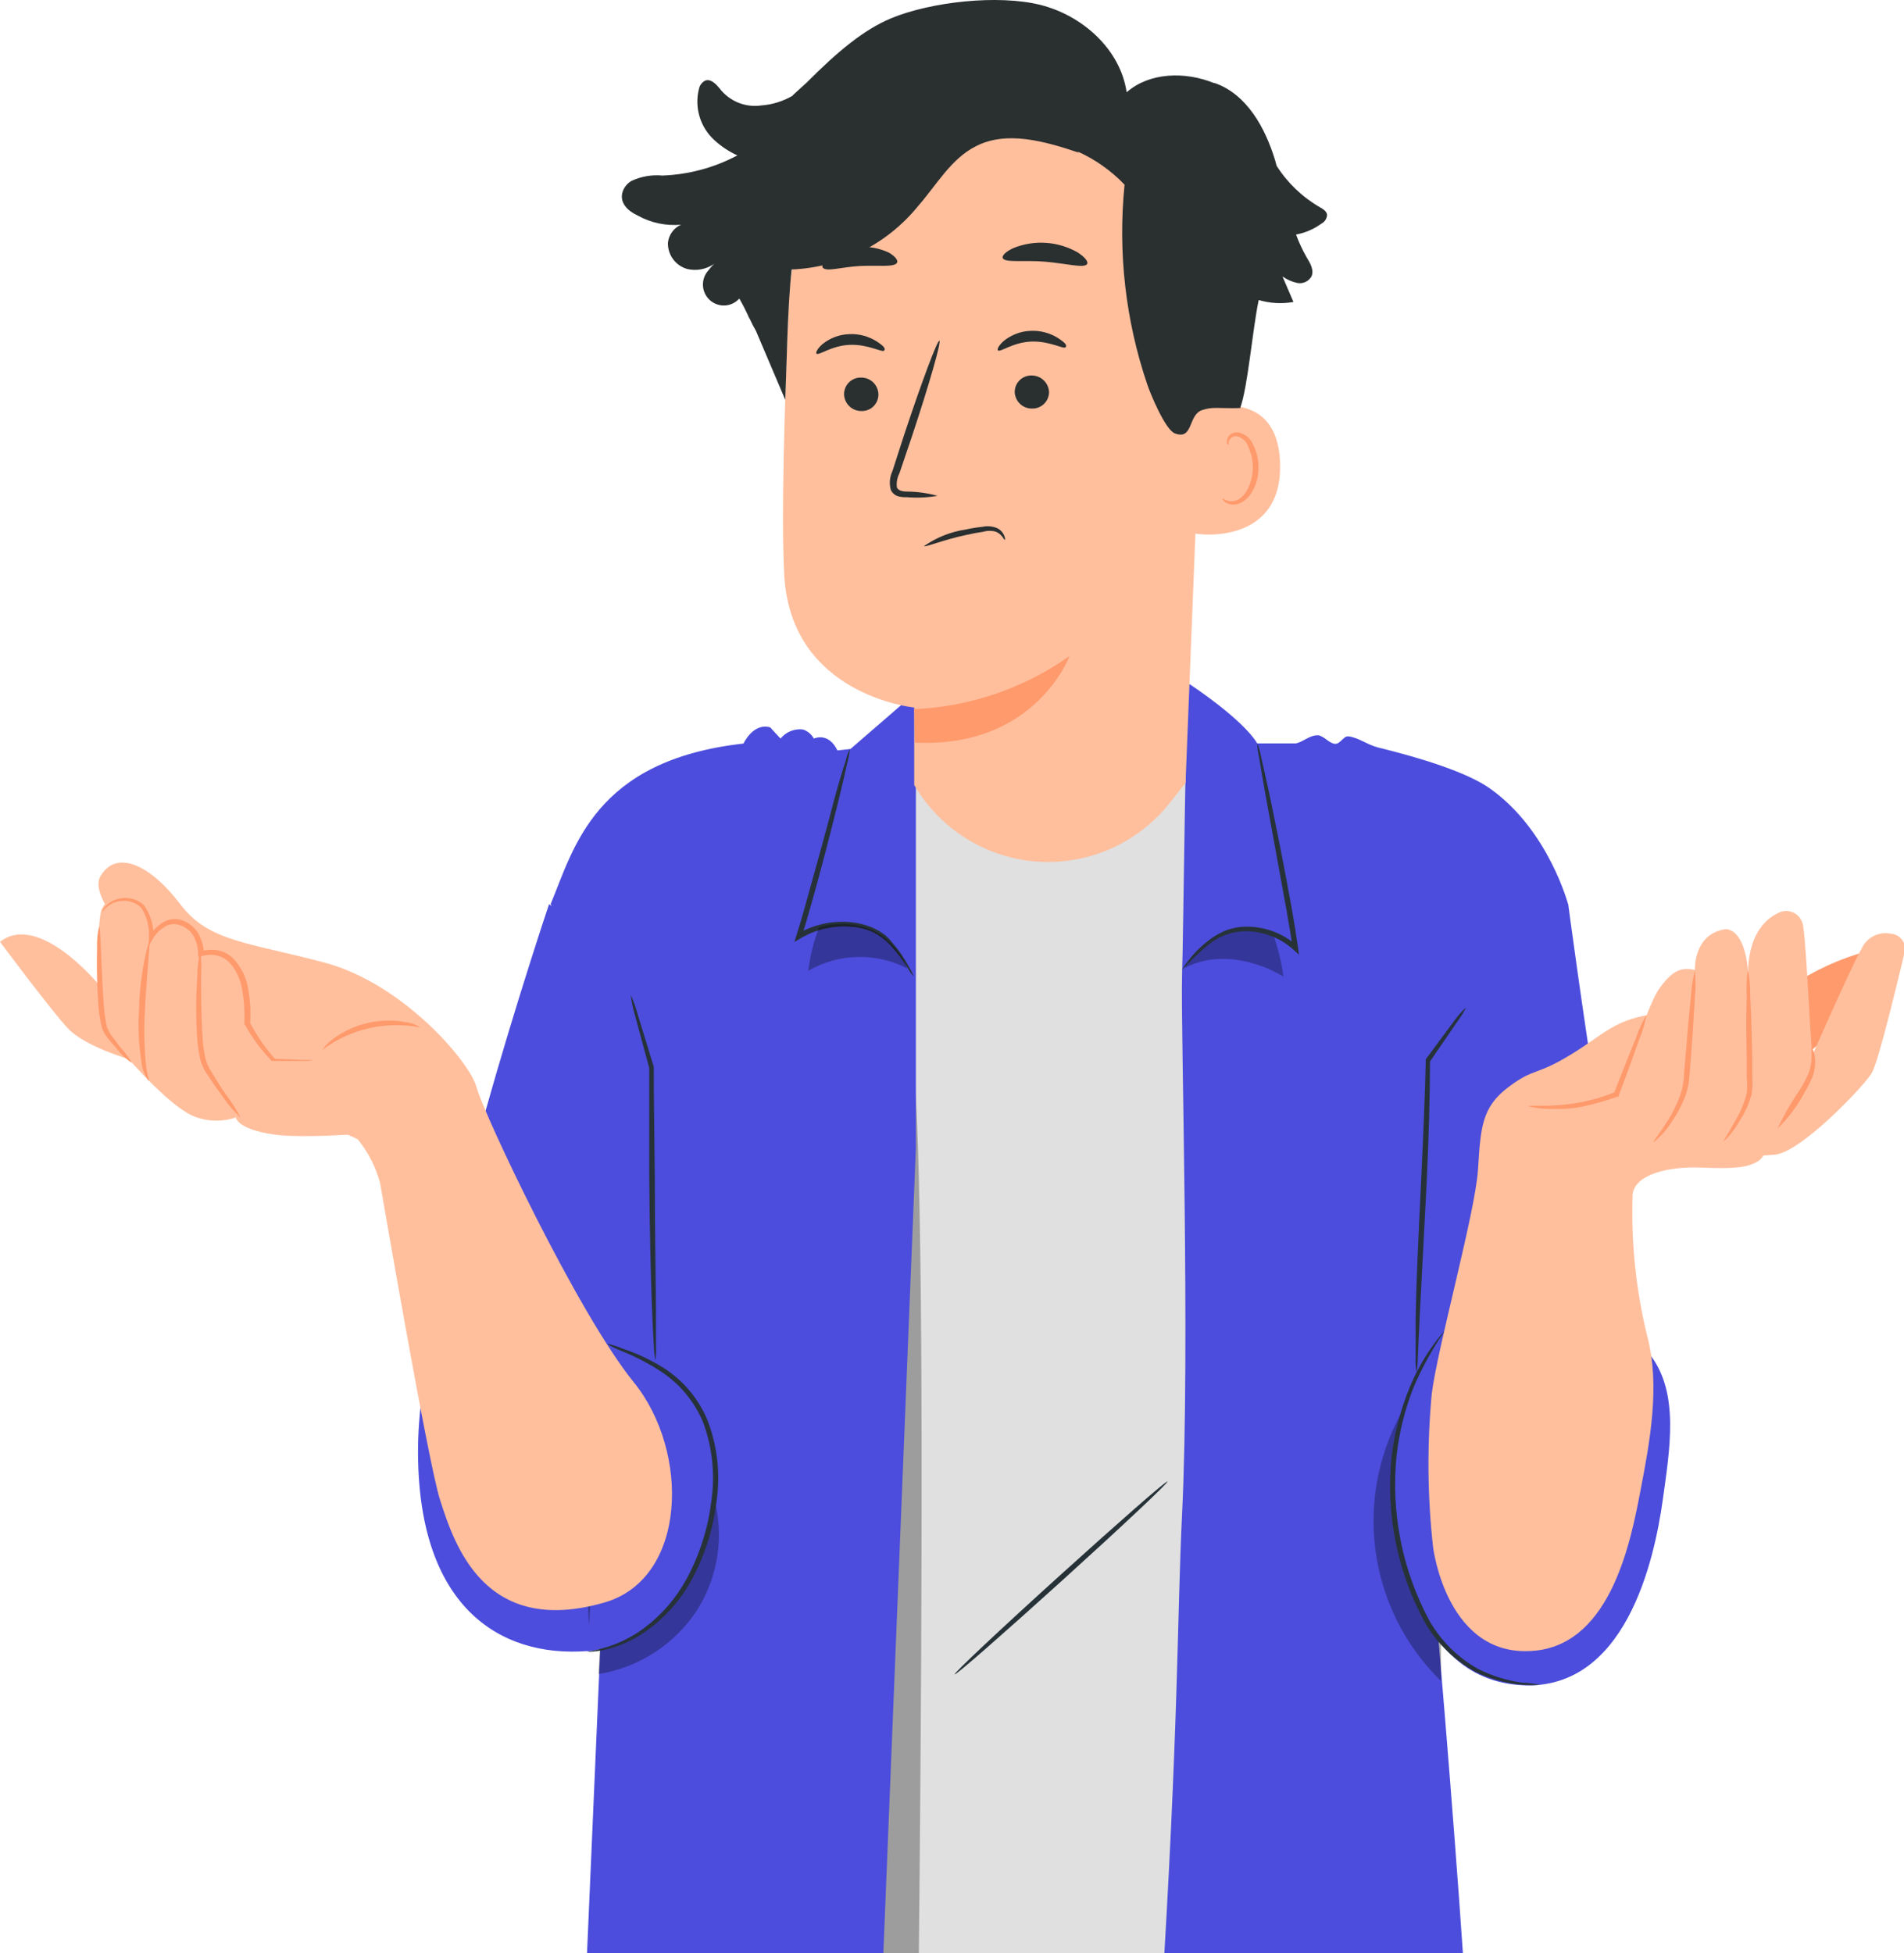
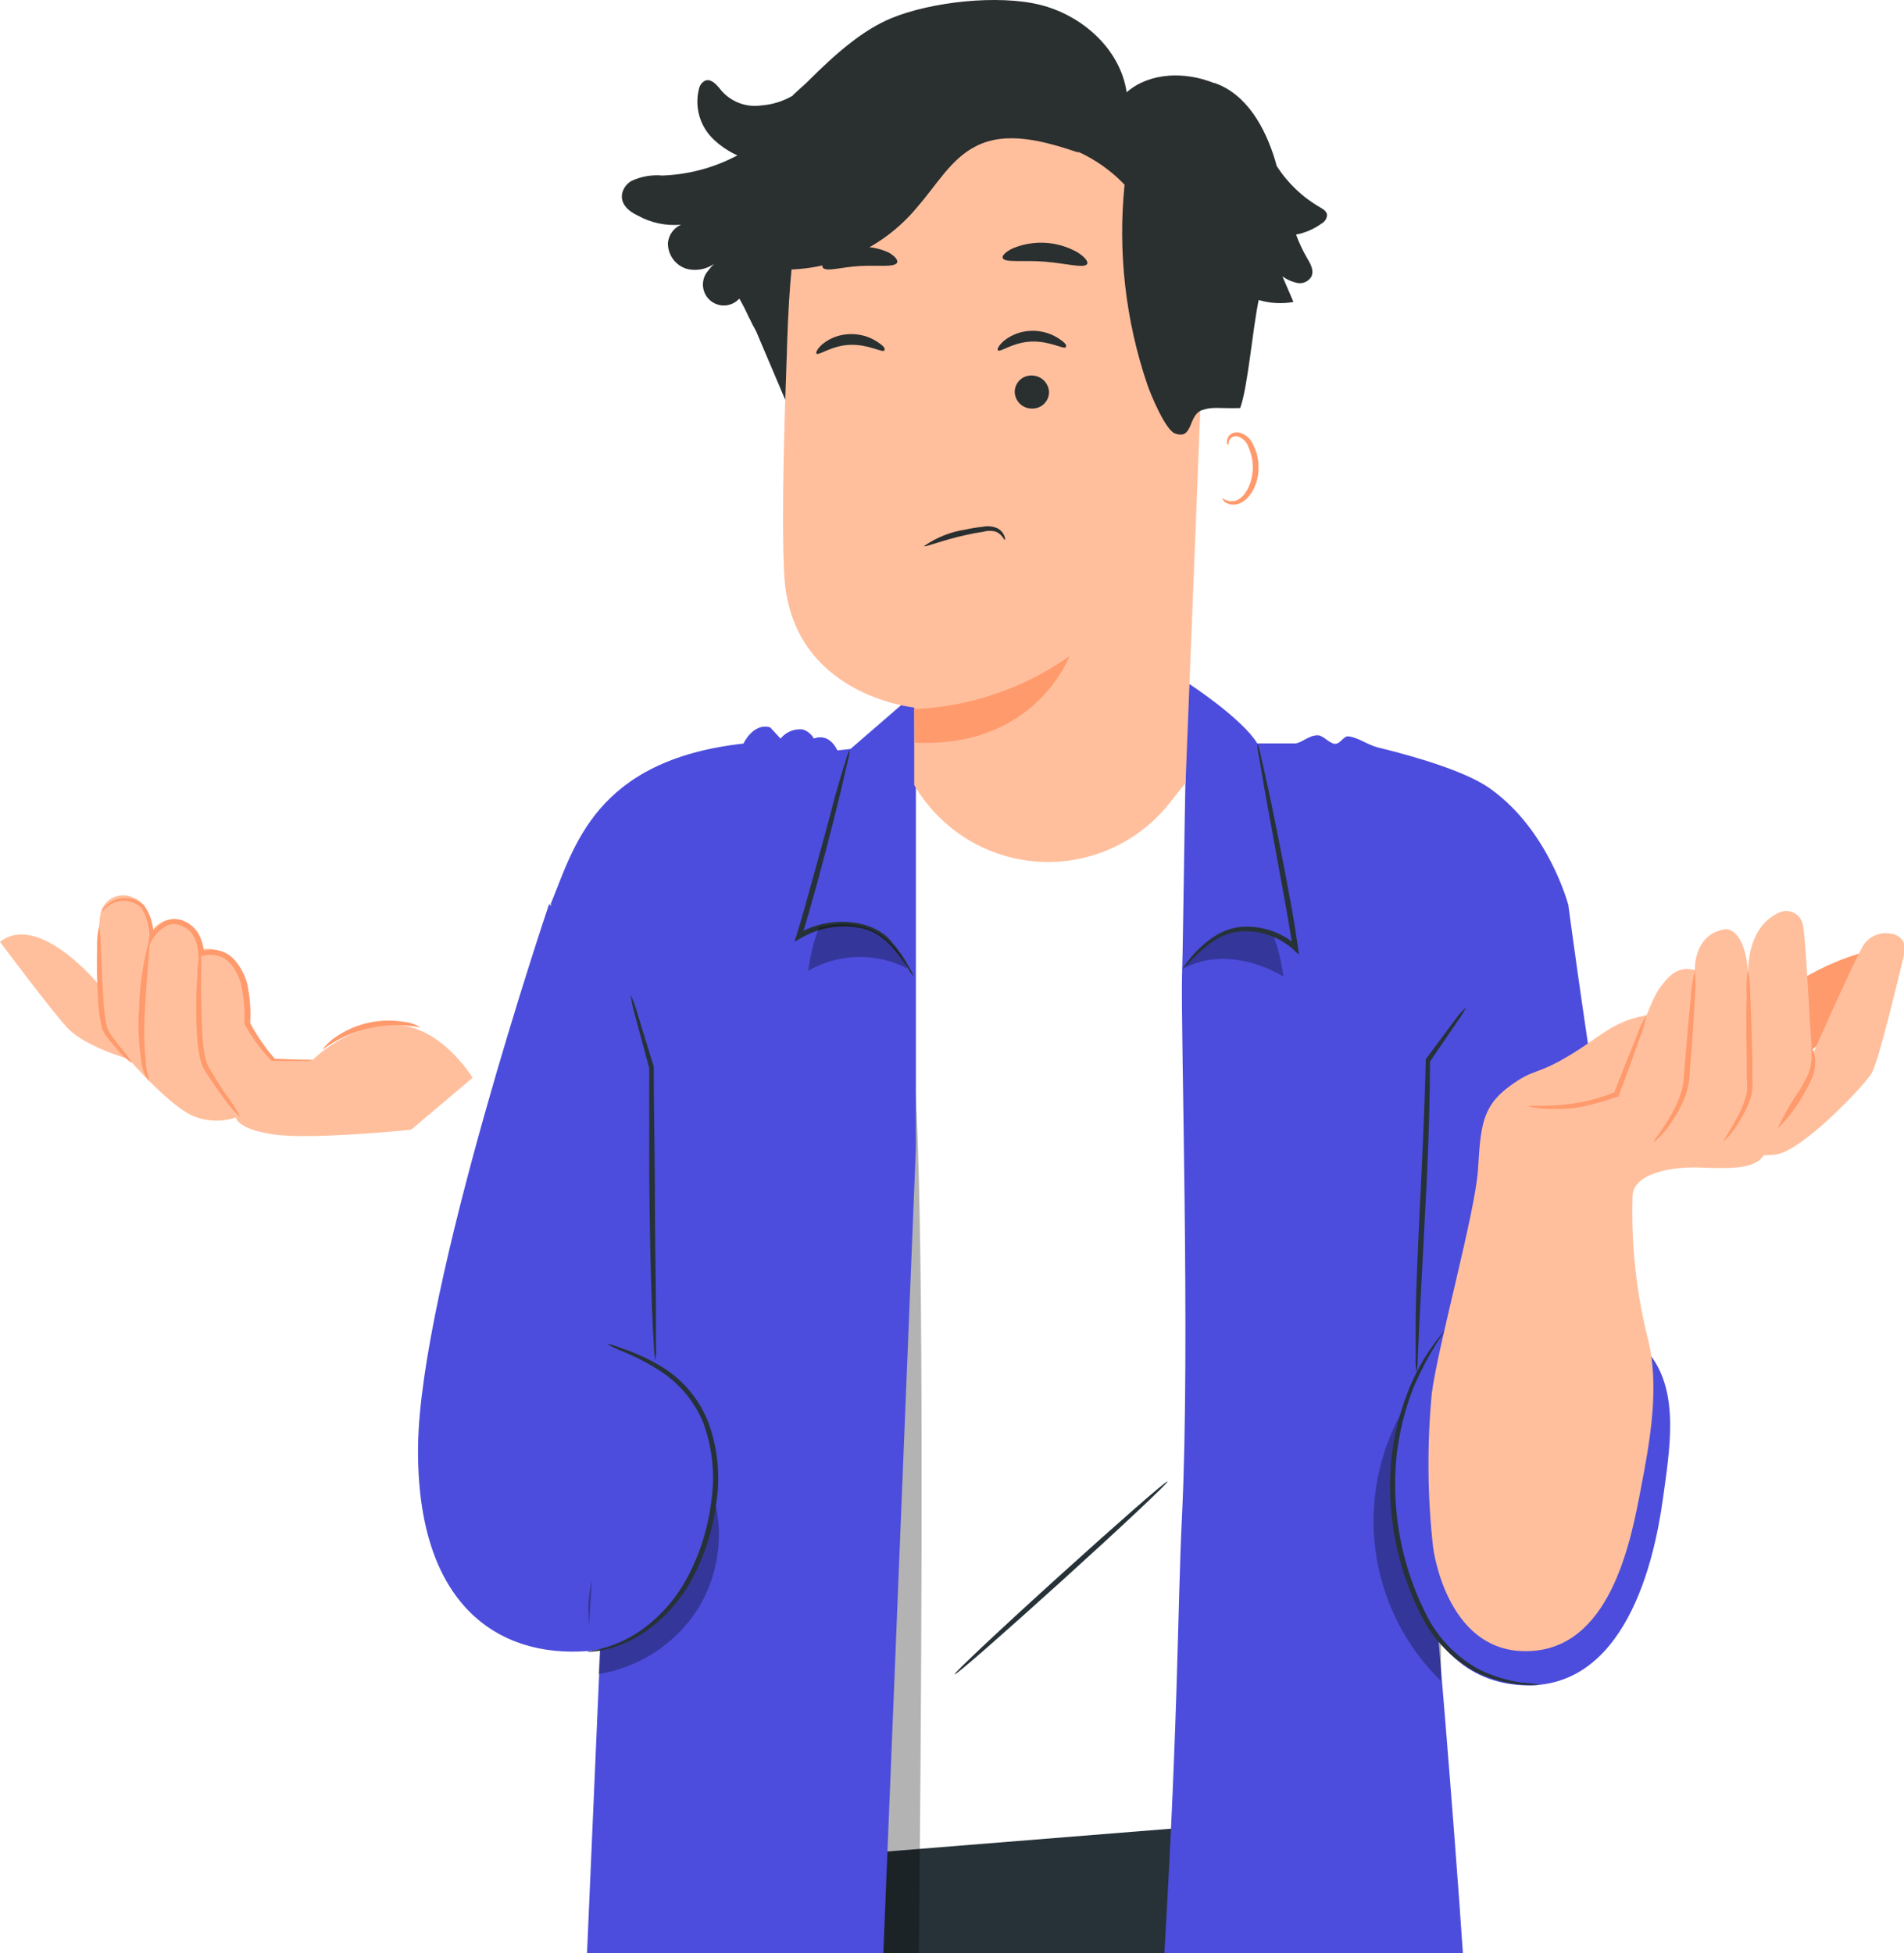
<svg xmlns="http://www.w3.org/2000/svg" width="195" height="200" viewBox="0 0 195 200" fill="none">
  <g clip-path="url(#clip0_17411_71499)">
    <path d="M63.737 191.776C61.479 201.82 60.715 212.145 61.469 222.414C61.967 228.925 83.862 409.042 83.862 409.042H113.462L105.153 239.754L107.58 240.276C107.58 240.276 123.71 312.478 125.024 324.169C126.211 334.68 140.698 417.265 140.698 417.265L168.57 416.978L158.206 310.371L148.159 213.499L144.386 185.297L63.737 191.776Z" fill="#263238" />
-     <path d="M67.156 221.732C94.393 231.158 130.182 235.892 148.548 217.732L142.592 80.094H73.186L67.156 221.732Z" fill="#E0E0E0" />
    <path d="M119.564 151.713C119.67 151.83 114.869 156.341 108.85 161.788C102.83 167.235 97.881 171.575 97.775 171.458C97.669 171.341 102.47 166.83 108.49 161.383C114.509 155.937 119.458 151.596 119.564 151.713Z" fill="#263238" />
    <path opacity="0.3" d="M93.752 228.535C93.752 228.535 95.511 112.95 93.19 107.259C90.87 101.567 82.593 226.801 83.345 226.801L93.752 228.535Z" fill="black" />
    <path d="M65.007 109.282L61.531 167.569L58.987 226.08C66.522 231.856 76.781 234.867 89.021 235.846L93.801 117.548V72.207L92.953 71.633L87.103 76.697L85.768 76.846C84.825 74.909 83.352 75.633 83.352 75.633C83.109 75.185 82.702 74.85 82.218 74.697C81.79 74.648 81.357 74.709 80.959 74.872C80.561 75.036 80.21 75.297 79.939 75.633L78.879 74.484C77.131 73.984 76.145 76.143 76.145 76.143C60.852 77.846 58.775 86.867 56.391 92.59L65.007 109.282Z" fill="#4C4DDC" />
    <path d="M69.49 110.424C69.32 110.913 68.017 143.732 68.017 143.732C68.017 143.732 71.599 147.487 70.295 152.392C68.992 157.296 66.618 168.583 60.164 169.072C51.113 169.764 42.645 164.466 42.815 148.147C42.985 131.828 56.232 92.594 56.232 92.594L71.8 103.679L69.49 110.424Z" fill="#4C4DDC" />
    <path d="M121.791 70.031C121.791 70.031 127.196 73.552 128.764 76.127H132.675C133.364 76.052 134.095 75.265 134.975 75.297C135.505 75.297 136.13 76.116 136.702 76.169C137.274 76.223 137.592 75.34 138.101 75.404C139.161 75.531 140.009 76.265 141.164 76.552C145.53 77.616 150.395 79.127 152.684 80.808C158.618 85.063 160.611 92.638 160.611 92.638C160.611 92.638 144.598 109.967 145.71 110.787C146.823 111.606 146.219 155.042 146.219 155.042C146.219 155.042 152.143 221.233 150.554 223.361C148.964 225.489 133.078 235.201 118.114 234.35C118.114 234.35 117.637 225.957 118.877 206.191C120.742 176.467 120.541 165.765 121.06 155.127C121.908 137.872 120.911 105.318 121.06 99.914C121.208 95.967 121.42 70.169 121.791 70.031Z" fill="#4C4DDC" />
    <g opacity="0.3">
      <path d="M143.908 144.008C141.27 148.427 140.198 153.612 140.865 158.72C141.533 163.828 143.901 168.56 147.586 172.146V165.401L144.406 145.561L143.908 144.008Z" fill="black" />
    </g>
    <path d="M160.608 92.57C160.608 92.57 166.204 134.943 169.086 138.847C171.969 142.751 171.036 148.283 170.284 153.655C169.457 159.538 166.532 173.506 155.447 172.538C149.607 172.038 146.142 167.794 144.149 161.464C140.695 150.485 145.209 137.528 145.209 134.549C145.209 131.57 141.691 109.336 142.104 108.177C142.517 107.017 160.608 92.57 160.608 92.57Z" fill="#4C4DDC" />
    <path d="M93.579 100.012C93.337 99.735 93.127 99.431 92.953 99.107C92.425 98.264 91.818 97.474 91.141 96.746C90.666 96.254 90.119 95.838 89.52 95.512C88.815 95.172 88.053 94.969 87.273 94.916C85.427 94.737 83.571 95.15 81.974 96.097L81.359 96.459L81.571 95.778C81.836 94.937 82.101 94.054 82.356 93.15C83.606 88.661 84.73 84.639 85.535 81.501C85.938 80.097 86.266 78.927 86.595 77.98C86.692 77.54 86.838 77.111 87.029 76.703C87 77.154 86.922 77.6 86.796 78.033C86.616 78.884 86.33 80.097 85.969 81.607C85.228 84.607 84.189 88.756 82.885 93.309C82.631 94.214 82.366 95.107 82.091 95.948L81.688 95.629C85.334 93.501 89.763 94.32 91.364 96.512C92.04 97.275 92.62 98.118 93.091 99.022C93.29 99.333 93.453 99.665 93.579 100.012Z" fill="#263238" />
    <g opacity="0.3">
      <path d="M124.864 95.833C126.618 95.098 128.575 95.011 130.386 95.588V95.673C130.892 97.075 131.247 98.526 131.446 100.003C128.394 98.205 124.504 97.46 121.367 99.109C122.167 97.68 123.389 96.536 124.864 95.833Z" fill="black" />
    </g>
    <path d="M121.078 99.33C121.219 99.011 121.408 98.717 121.64 98.458C122.216 97.686 122.894 96.995 123.653 96.404C124.185 95.971 124.773 95.613 125.402 95.341C126.144 95.031 126.941 94.879 127.744 94.894C129.628 94.905 131.444 95.605 132.852 96.862L132.397 97.096C132.227 95.894 132.004 94.628 131.782 93.33C130.934 88.638 130.16 84.394 129.567 81.17L128.931 77.479C128.836 77.031 128.779 76.575 128.762 76.117C128.938 76.541 129.066 76.984 129.143 77.436C129.344 78.298 129.62 79.564 129.959 81.096C130.606 84.192 131.485 88.479 132.333 93.234C132.556 94.532 132.768 95.809 132.937 97.032L133.032 97.766L132.492 97.266C131.181 96.084 129.495 95.409 127.734 95.362C126.328 95.331 124.956 95.794 123.855 96.67C122.852 97.472 121.923 98.362 121.078 99.33Z" fill="#263238" />
    <g opacity="0.3">
      <path d="M73.063 153.152C71.282 152.973 69.483 153.208 67.807 153.839C66.131 154.47 64.622 155.479 63.397 156.79C62.172 158.101 61.265 159.677 60.745 161.396C60.225 163.116 60.106 164.932 60.398 166.705C60.579 166.61 61.596 166.216 61.596 166.216L61.289 171.429C63.335 171.102 65.291 170.351 67.032 169.222C68.773 168.094 70.26 166.614 71.399 164.876C72.488 163.151 73.2 161.215 73.487 159.193C73.773 157.172 73.629 155.113 73.063 153.152Z" fill="black" />
    </g>
    <path d="M60.164 169.104C63.526 168.706 66.597 166.998 68.716 164.348C70.899 161.619 72.338 158.367 72.892 154.912C73.591 151.019 73.305 146.71 71.122 143.508C68.939 140.306 65.686 138.912 62.125 137.625" fill="#4C4DDC" />
    <path d="M62.129 137.594C62.685 137.706 63.228 137.874 63.751 138.094C65.237 138.591 66.66 139.263 67.99 140.094C69.98 141.372 71.535 143.227 72.451 145.413C73.486 148.089 73.803 150.99 73.373 153.828C73.029 156.662 72.144 159.404 70.766 161.902C69.631 163.945 68.052 165.705 66.146 167.051C64.869 167.954 63.429 168.597 61.907 168.945C61.495 169.037 61.077 169.101 60.656 169.136C60.509 169.161 60.358 169.161 60.211 169.136C60.211 169.136 60.815 169.041 61.854 168.753C63.322 168.333 64.704 167.652 65.934 166.743C67.751 165.389 69.251 163.653 70.332 161.658C71.651 159.21 72.503 156.536 72.844 153.775C73.257 151.027 72.965 148.218 71.996 145.615C71.114 143.526 69.64 141.743 67.757 140.487C66.477 139.646 65.117 138.933 63.698 138.36C63.153 138.151 62.628 137.895 62.129 137.594Z" fill="#263238" />
    <path d="M64.594 101.867C64.883 102.51 65.121 103.175 65.304 103.857C65.728 105.25 66.289 107.048 66.957 109.24V109.303C66.957 112.495 67.021 116.271 67.063 120.42C67.063 125.569 67.148 130.229 67.18 133.75C67.18 135.378 67.18 136.74 67.18 137.793C67.212 138.29 67.194 138.789 67.127 139.282C67.028 138.795 66.975 138.3 66.968 137.803C66.904 136.846 66.83 135.474 66.766 133.761C66.639 130.346 66.533 125.633 66.491 120.42C66.491 116.25 66.491 112.399 66.491 109.303V109.367L65.018 103.92C64.822 103.248 64.68 102.562 64.594 101.867Z" fill="#263238" />
    <path d="M150.165 103.148C149.891 103.682 149.572 104.191 149.212 104.67L146.456 108.702V108.574C146.456 111.925 146.34 116.372 146.106 121.234C145.831 126.553 145.587 131.287 145.396 134.882C145.322 136.553 145.248 137.936 145.206 139.021C145.202 139.53 145.16 140.039 145.079 140.542C144.993 140.04 144.961 139.53 144.983 139.021C144.983 138.042 144.983 136.617 144.983 134.872C145.047 131.372 145.269 126.542 145.534 121.202C145.767 116.351 145.948 111.914 146.022 108.574V108.468L148.926 104.553C149.285 104.039 149.701 103.568 150.165 103.148Z" fill="#263238" />
    <path d="M157.717 172.527C157.121 172.571 156.523 172.571 155.926 172.527C154.291 172.389 152.693 171.957 151.21 171.25C149.044 170.093 147.236 168.36 145.986 166.24C143.09 160.991 141.886 154.97 142.541 149.006C142.844 146.595 143.472 144.237 144.406 141.995C145.033 140.49 145.829 139.062 146.78 137.74C147.038 137.371 147.313 137.016 147.607 136.676C147.798 136.442 147.914 136.325 147.925 136.346C146.672 138.162 145.607 140.101 144.746 142.133C143.874 144.36 143.297 146.692 143.029 149.07C142.444 154.916 143.618 160.804 146.399 165.974C147.585 168.034 149.302 169.736 151.369 170.899C152.8 171.621 154.34 172.099 155.926 172.314C156.528 172.333 157.128 172.404 157.717 172.527Z" fill="#263238" />
    <g opacity="0.3">
      <path d="M89.344 95.245C87.595 94.507 85.642 94.417 83.833 94.989V95.085C83.321 96.484 82.966 97.937 82.773 99.415C84.312 98.524 86.049 98.035 87.825 97.995C89.601 97.954 91.359 98.362 92.937 99.181C92.265 97.468 90.985 96.066 89.344 95.245Z" fill="black" />
    </g>
    <path d="M103.985 8.664H102.798C97.025 8.898 91.552 11.308 87.47 15.413C83.388 19.518 80.998 25.017 80.776 30.813C80.341 41.983 80.002 52.898 80.32 58.877C80.977 71.239 93.631 72.451 93.631 72.451C93.631 72.451 93.631 76.707 93.631 80.388C94.946 82.636 96.79 84.528 99.001 85.896C101.213 87.264 103.725 88.067 106.317 88.235C108.91 88.403 111.503 87.93 113.872 86.859C116.24 85.788 118.311 84.15 119.903 82.09L121.419 80.175L123.294 32.802C123.835 19.973 116.84 8.887 103.985 8.664Z" fill="#FFBF9D" />
    <path d="M93.633 72.613C99.341 72.373 104.859 70.489 109.53 67.188C109.53 67.188 106.053 76.645 93.707 76.049L93.633 72.613Z" fill="#FF9A6C" />
-     <path d="M86.445 40.378C86.459 40.839 86.652 41.276 86.983 41.596C87.314 41.916 87.756 42.093 88.215 42.09C88.444 42.099 88.671 42.061 88.885 41.979C89.098 41.896 89.292 41.771 89.456 41.611C89.619 41.451 89.749 41.259 89.836 41.047C89.923 40.835 89.967 40.607 89.964 40.378C89.953 39.916 89.761 39.477 89.429 39.156C89.098 38.836 88.654 38.659 88.194 38.665C87.966 38.658 87.739 38.697 87.526 38.78C87.314 38.863 87.12 38.988 86.957 39.148C86.793 39.308 86.664 39.499 86.576 39.711C86.488 39.922 86.444 40.149 86.445 40.378Z" fill="#2A2F30" />
    <path d="M83.623 36.217C83.856 36.441 85.149 35.387 87.035 35.313C88.921 35.238 90.363 36.132 90.554 35.898C90.744 35.664 90.416 35.377 89.791 34.962C88.946 34.427 87.958 34.167 86.961 34.217C85.977 34.254 85.031 34.604 84.258 35.217C83.697 35.696 83.517 36.132 83.623 36.217Z" fill="#2A2F30" />
    <path d="M103.922 40.124C103.933 40.586 104.125 41.025 104.456 41.346C104.788 41.666 105.232 41.843 105.692 41.837C105.916 41.844 106.14 41.807 106.35 41.726C106.559 41.646 106.751 41.525 106.914 41.369C107.077 41.214 107.207 41.028 107.297 40.821C107.388 40.615 107.436 40.392 107.44 40.167C107.424 39.707 107.23 39.271 106.9 38.952C106.57 38.632 106.129 38.454 105.671 38.454C105.446 38.446 105.221 38.483 105.011 38.562C104.801 38.642 104.608 38.764 104.445 38.919C104.282 39.075 104.152 39.262 104.062 39.469C103.972 39.676 103.925 39.899 103.922 40.124Z" fill="#2A2F30" />
    <path d="M102.205 35.881C102.438 36.104 103.731 35.051 105.617 34.977C107.504 34.902 108.945 35.796 109.136 35.562C109.326 35.328 108.998 35.04 108.373 34.626C107.528 34.092 106.54 33.832 105.543 33.881C104.559 33.917 103.613 34.268 102.84 34.881C102.279 35.36 102.088 35.785 102.205 35.881Z" fill="#2A2F30" />
-     <path d="M96.02 50.775C95.008 50.496 93.964 50.349 92.915 50.338C92.427 50.338 91.972 50.232 91.855 49.902C91.795 49.404 91.887 48.899 92.12 48.455L93.392 44.7C95.162 39.381 96.423 34.966 96.211 34.892C95.999 34.817 94.388 39.147 92.618 44.466C92.194 45.785 91.781 47.041 91.4 48.243C91.117 48.84 91.056 49.519 91.23 50.157C91.305 50.326 91.418 50.475 91.559 50.593C91.701 50.711 91.867 50.795 92.046 50.838C92.317 50.902 92.595 50.927 92.873 50.913C93.923 51.002 94.981 50.955 96.02 50.775Z" fill="#2A2F30" />
    <path d="M102.694 26.423C102.895 26.933 104.813 26.614 107.007 26.795C109.201 26.976 111.066 27.508 111.342 27.029C111.469 26.806 111.13 26.337 110.388 25.859C109.395 25.287 108.286 24.949 107.144 24.87C106.002 24.79 104.858 24.972 103.796 25.401C102.991 25.763 102.598 26.189 102.694 26.423Z" fill="#2A2F30" />
    <path d="M84.282 27.431C84.695 27.846 86.221 27.336 88.076 27.24C89.93 27.144 91.51 27.389 91.859 26.931C92.008 26.697 91.743 26.282 91.033 25.868C90.065 25.416 88.999 25.217 87.934 25.287C86.869 25.358 85.839 25.697 84.939 26.272C84.303 26.772 84.102 27.229 84.282 27.431Z" fill="#2A2F30" />
-     <path d="M122.626 42.062C122.838 41.956 130.998 39.19 131.104 47.658C131.21 56.126 122.022 54.754 122.001 54.519C121.979 54.285 122.626 42.062 122.626 42.062Z" fill="#FFBF9D" />
    <path d="M125.192 51.017C125.192 51.017 125.341 51.124 125.595 51.23C125.936 51.361 126.314 51.361 126.655 51.23C127.535 50.901 128.276 49.475 128.308 47.943C128.321 47.21 128.173 46.484 127.874 45.815C127.792 45.552 127.648 45.312 127.454 45.115C127.261 44.919 127.023 44.772 126.761 44.688C126.591 44.646 126.411 44.665 126.253 44.74C126.095 44.816 125.967 44.944 125.892 45.103C125.786 45.337 125.892 45.507 125.796 45.528C125.701 45.549 125.606 45.379 125.68 45.039C125.723 44.828 125.835 44.637 125.998 44.496C126.231 44.32 126.523 44.24 126.814 44.273C127.159 44.343 127.481 44.499 127.751 44.725C128.021 44.952 128.231 45.242 128.361 45.571C128.727 46.303 128.909 47.114 128.891 47.932C128.891 49.635 128.001 51.241 126.771 51.613C126.545 51.679 126.307 51.695 126.075 51.658C125.842 51.621 125.62 51.533 125.426 51.401C125.214 51.188 125.171 51.017 125.192 51.017Z" fill="#FF9A6C" />
    <path d="M63.743 19.711C63.887 19.213 64.218 18.79 64.665 18.53C65.657 18.066 66.755 17.875 67.845 17.977C70.525 17.879 73.148 17.174 75.517 15.913C74.665 15.524 73.878 15.004 73.186 14.371C72.459 13.717 71.925 12.874 71.645 11.936C71.364 10.997 71.347 9.999 71.596 9.052C71.638 8.876 71.718 8.711 71.832 8.571C71.946 8.431 72.09 8.319 72.253 8.243C72.804 8.062 73.313 8.594 73.673 9.02C74.166 9.678 74.827 10.191 75.587 10.504C76.346 10.816 77.175 10.917 77.987 10.796C79.108 10.712 80.195 10.374 81.166 9.807L81.261 9.69L82.607 8.466C85.787 5.275 88.447 3.052 91.245 1.881C95.346 0.179 102.224 -0.576 106.537 0.498C110.851 1.573 114.74 5.041 115.386 9.445C117.771 7.381 121.395 7.317 124.342 8.509H124.416C127.691 9.647 129.588 13.094 130.594 16.424C130.647 16.605 130.69 16.786 130.743 16.977C131.863 18.735 133.39 20.194 135.194 21.232C135.512 21.413 135.872 21.637 135.914 21.998C135.906 22.181 135.85 22.358 135.754 22.512C135.657 22.667 135.523 22.794 135.363 22.881C134.583 23.453 133.685 23.842 132.735 24.02C133.026 24.809 133.381 25.574 133.795 26.307C134.176 26.934 134.622 27.679 134.304 28.328C134.16 28.571 133.946 28.763 133.69 28.879C133.434 28.995 133.149 29.029 132.873 28.977C132.323 28.863 131.803 28.635 131.347 28.307C131.718 29.179 132.089 30.052 132.47 30.924C131.284 31.134 130.065 31.065 128.909 30.722C128.252 33.913 127.797 39.658 127.012 41.786C124.776 41.849 124.236 41.615 123.102 41.998C121.65 42.509 122.233 45.094 120.325 44.381C119.35 44.02 117.824 40.349 117.495 39.36C115.268 32.791 114.476 25.817 115.174 18.913C113.801 17.477 112.164 16.32 110.353 15.509L110.501 15.637C107.035 14.477 103.082 13.328 99.903 14.998C97.381 16.286 95.918 18.945 94.042 21.083C92.465 23.029 90.494 24.616 88.259 25.738C86.025 26.86 83.578 27.493 81.081 27.594C80.647 31.339 80.573 37.456 80.424 40.945L77.425 33.892C77.192 33.492 76.98 33.08 76.789 32.658L76.715 32.541C76.419 31.867 76.086 31.21 75.719 30.573C75.339 30.996 74.808 31.251 74.242 31.28C73.675 31.31 73.12 31.113 72.698 30.732C72.277 30.352 72.023 29.818 71.993 29.25C71.964 28.681 72.16 28.124 72.54 27.701C72.837 27.294 73.195 26.936 73.599 26.637C73.177 27.054 72.655 27.355 72.084 27.512C71.512 27.669 70.91 27.675 70.335 27.53C69.768 27.36 69.272 27.008 68.923 26.527C68.575 26.047 68.393 25.465 68.406 24.871C68.446 24.468 68.591 24.084 68.828 23.757C69.064 23.429 69.383 23.171 69.752 23.009C68.22 23.15 66.681 22.827 65.333 22.083C64.316 21.615 63.457 20.807 63.743 19.711Z" fill="#2A2F30" />
    <path d="M102.91 55.274C102.825 55.337 102.677 54.742 102.009 54.454C101.583 54.33 101.131 54.33 100.705 54.454C100.175 54.529 99.593 54.635 98.989 54.774C96.572 55.284 94.749 56.071 94.633 55.922C95.898 55.041 97.349 54.462 98.872 54.231C99.456 54.1 100.047 54.004 100.642 53.944C101.155 53.837 101.688 53.892 102.168 54.103C102.489 54.276 102.737 54.559 102.867 54.901C102.952 55.114 102.942 55.274 102.91 55.274Z" fill="#2A2F30" />
-     <path d="M36.636 116.666C37.704 117.977 38.484 119.5 38.925 121.134C39.286 123.187 43.864 149.857 45.062 153.57C46.545 158.208 49.629 167.645 61.902 164.102C70.38 161.655 70.687 148.666 64.911 141.549C59.136 134.432 49.513 114.006 48.813 111.357C48.114 108.708 41.236 100.719 33.298 98.591C25.36 96.464 21.386 96.464 18.461 92.591C15.536 88.719 11.965 86.836 10.28 89.74C8.595 92.645 18.461 101.325 18.461 101.325L32.238 114.613L36.636 116.666Z" fill="#FFBF9D" />
    <path d="M10.089 100.795C10.089 100.795 3.985 93.349 0 96.444C0 96.444 5.172 103.391 6.92 105.274C8.669 107.157 13.205 108.466 13.205 108.466C13.205 108.466 17.741 113.732 20.178 114.434C21.471 114.87 22.87 114.87 24.163 114.434C24.163 114.434 24.227 115.625 28.074 116.178C31.921 116.732 42.105 115.689 42.105 115.689L48.4 110.37C48.4 110.37 45.221 105.051 40.431 104.944C35.641 104.838 32.048 108.519 32.048 108.519L27.809 108.444L25.223 105.083C25.223 105.083 25.721 96.253 20.475 97.231C20.475 97.231 20.295 94.402 18.059 94.125C17.419 94.069 16.781 94.243 16.257 94.615C15.733 94.987 15.358 95.533 15.197 96.157C15.197 96.157 15.664 92.678 13.777 91.976C13.486 91.816 13.165 91.719 12.835 91.689C12.505 91.66 12.172 91.699 11.857 91.805C11.543 91.911 11.253 92.081 11.007 92.305C10.761 92.528 10.564 92.8 10.428 93.104C9.92 94.136 10.089 100.795 10.089 100.795Z" fill="#FFBF9D" />
    <path d="M24.647 114.451C23.98 113.845 23.389 113.159 22.887 112.409C22.389 111.739 21.828 110.941 21.213 110.005C20.863 109.509 20.614 108.949 20.482 108.356C20.351 107.742 20.259 107.12 20.206 106.494C20.056 104.319 20.056 102.137 20.206 99.962C20.209 99.059 20.316 98.16 20.524 97.281C20.631 98.178 20.656 99.082 20.598 99.983C20.598 101.643 20.598 103.941 20.757 106.441C20.801 107.045 20.886 107.646 21.012 108.239C21.121 108.776 21.337 109.287 21.648 109.739C22.199 110.664 22.707 111.483 23.205 112.175C23.747 112.893 24.229 113.654 24.647 114.451Z" fill="#FF9A6C" />
    <path d="M15.253 110.711C14.806 110.123 14.537 109.417 14.48 108.679C14.206 106.959 14.124 105.215 14.236 103.477C14.284 101.02 14.64 98.579 15.296 96.211C15.444 96.211 15.041 99.487 14.84 103.498C14.736 105.207 14.761 106.921 14.914 108.626C14.988 109.924 15.328 110.658 15.253 110.711Z" fill="#FF9A6C" />
    <path d="M13.535 108.872C12.918 108.457 12.374 107.943 11.924 107.351C11.691 107.096 11.447 106.819 11.193 106.5C10.894 106.161 10.65 105.777 10.472 105.362C10.22 104.394 10.075 103.403 10.037 102.404C9.9 100.276 9.91 98.436 9.942 97.085C9.911 96.345 9.978 95.605 10.143 94.883C10.313 94.883 10.334 98.255 10.588 102.33C10.628 103.285 10.748 104.235 10.949 105.17C11.104 105.551 11.311 105.909 11.563 106.234L12.221 107.117C12.713 107.659 13.153 108.247 13.535 108.872Z" fill="#FF9A6C" />
    <path d="M32.049 108.569C31.7 108.635 31.344 108.66 30.989 108.643H27.905H27.82L27.767 108.579C26.692 107.458 25.769 106.199 25.022 104.835V104.782C25.09 103.439 24.976 102.093 24.683 100.782C24.499 100.089 24.182 99.438 23.751 98.867C23.544 98.58 23.281 98.338 22.979 98.155C22.677 97.972 22.341 97.853 21.991 97.803C21.533 97.748 21.069 97.784 20.624 97.909L20.296 97.984V97.654C20.282 96.996 20.104 96.352 19.776 95.781C19.449 95.269 18.948 94.891 18.367 94.718C18.101 94.63 17.818 94.608 17.541 94.652C17.265 94.697 17.003 94.806 16.777 94.973C16.31 95.269 15.921 95.674 15.643 96.154L15.251 96.845V96.058C15.331 94.978 15.063 93.9 14.488 92.984C14.203 92.696 13.852 92.482 13.466 92.36C13.081 92.238 12.671 92.211 12.273 92.281C11.742 92.359 11.247 92.596 10.853 92.962C10.588 93.218 10.493 93.399 10.461 93.388C10.509 93.187 10.612 93.003 10.758 92.856C11.14 92.422 11.654 92.126 12.22 92.016C12.669 91.913 13.136 91.923 13.58 92.046C14.024 92.168 14.43 92.399 14.764 92.718C15.438 93.684 15.774 94.848 15.717 96.026L15.283 95.93C15.587 95.371 16.024 94.896 16.555 94.547C16.843 94.338 17.176 94.198 17.528 94.141C17.879 94.084 18.239 94.11 18.579 94.218C19.281 94.439 19.881 94.902 20.274 95.526C20.655 96.172 20.866 96.904 20.889 97.654L20.55 97.409C21.064 97.27 21.599 97.226 22.129 97.281C22.553 97.339 22.96 97.484 23.325 97.707C23.69 97.93 24.004 98.227 24.249 98.579C24.74 99.21 25.101 99.934 25.308 100.707C25.608 102.068 25.712 103.465 25.616 104.856V104.75C26.326 106.094 27.194 107.347 28.202 108.484L28.064 108.42L31.148 108.547C31.448 108.526 31.75 108.533 32.049 108.569Z" fill="#FF9A6C" />
    <path d="M43.044 105.212C41.304 104.872 39.512 104.901 37.784 105.296C36.056 105.692 34.429 106.446 33.008 107.51C33.008 107.51 33.336 106.968 34.142 106.361C35.199 105.587 36.402 105.038 37.677 104.747C38.953 104.457 40.274 104.43 41.56 104.67C42.091 104.731 42.599 104.916 43.044 105.212Z" fill="#FF9A6C" />
    <path d="M192.096 97.686C191.506 97.459 190.853 97.459 190.263 97.686C187.482 98.557 184.865 99.883 182.516 101.612L184.561 108.686C185.356 107.155 189.054 105.155 190.347 104.016C191.755 102.995 192.721 101.473 193.05 99.761C193.104 99.36 193.043 98.952 192.874 98.584C192.705 98.217 192.435 97.905 192.096 97.686Z" fill="#FF9A6C" />
    <path d="M146.774 158.468C146.188 153.235 146.142 147.955 146.636 142.713C147.219 138 151.108 124.096 151.373 119.745C151.638 115.394 151.776 113.362 154.489 111.319C157.202 109.277 157.192 110.255 160.986 107.925C164.78 105.596 165.585 103.989 171.276 103.67C176.967 103.351 181.429 115.628 181.429 115.628C181.429 115.628 181.153 118.213 180.072 118.894C178.991 119.574 177.635 119.702 174.254 119.564C170.873 119.425 167.482 120.245 167.206 122.287C167.035 127.177 167.538 132.067 168.701 136.819C170.057 141.851 168.966 147.691 168.022 152.585C167.079 157.479 165.119 168.16 157.329 169.021C148.183 170.032 146.774 158.468 146.774 158.468Z" fill="#FFBF9D" />
    <path d="M160.633 113.335C160.633 113.335 164.872 112.909 165.55 112.079C166.228 111.249 168.602 103.111 169.927 101.249C171.252 99.388 172.142 99.026 173.583 99.324C173.583 99.324 173.393 95.675 176.678 95.154C176.678 95.154 178.723 94.835 179.052 99.781C179.052 99.781 178.702 95.069 182.178 93.462C182.585 93.266 183.051 93.235 183.479 93.376C183.908 93.517 184.266 93.818 184.478 94.218C184.571 94.405 184.636 94.606 184.669 94.813C184.881 95.941 185.167 101.196 185.167 101.196C185.167 101.196 185.548 108.324 185.644 108.015C185.739 107.707 190.021 98.111 190.635 97.186C190.882 96.618 191.316 96.151 191.863 95.865C192.411 95.579 193.04 95.489 193.645 95.611C193.971 95.633 194.282 95.755 194.536 95.961C194.79 96.166 194.975 96.445 195.065 96.76C195.074 97.273 195.013 97.785 194.885 98.281C194.217 101.005 192.405 108.622 191.706 109.866C191.006 111.111 184.457 118.015 181.786 118.239C180.376 118.376 178.957 118.376 177.547 118.239L160.633 113.335Z" fill="#FFBF9D" />
    <path d="M169.332 116.979C169.269 116.915 169.947 116.127 170.827 114.713C171.345 113.899 171.768 113.028 172.088 112.117C172.275 111.591 172.396 111.045 172.448 110.489C172.448 109.883 172.543 109.255 172.586 108.617C172.787 106.064 172.999 103.755 173.179 102.085C173.225 101.173 173.36 100.268 173.582 99.383C173.672 100.292 173.672 101.208 173.582 102.117C173.497 103.798 173.349 106.117 173.147 108.67C173.094 109.308 173.052 109.936 172.999 110.542C172.932 111.142 172.793 111.731 172.586 112.298C172.221 113.232 171.744 114.118 171.166 114.936C170.679 115.72 170.058 116.411 169.332 116.979Z" fill="#FF9A6C" />
    <path d="M179.011 99.312C179.187 100.195 179.268 101.094 179.255 101.993C179.339 103.642 179.414 105.93 179.467 108.451C179.467 109.078 179.467 109.695 179.467 110.291C179.51 110.884 179.486 111.481 179.392 112.068C179.13 113.029 178.715 113.941 178.163 114.77C177.734 115.564 177.179 116.282 176.52 116.898C176.457 116.898 177.04 116.004 177.834 114.568C178.307 113.753 178.663 112.875 178.894 111.961C178.954 111.413 178.954 110.861 178.894 110.312C178.894 109.717 178.894 109.1 178.894 108.472C178.841 105.94 178.831 103.653 178.894 101.993C178.839 101.098 178.878 100.2 179.011 99.312Z" fill="#FF9A6C" />
    <path d="M185.523 107.312C185.597 107.312 185.873 107.781 185.904 108.664C185.912 109.184 185.829 109.703 185.661 110.195C185.428 110.766 185.152 111.317 184.834 111.844C184.102 113.226 183.162 114.485 182.047 115.578C182.701 114.174 183.474 112.829 184.357 111.557C184.661 111.055 184.937 110.536 185.184 110.004C185.361 109.569 185.472 109.11 185.512 108.642C185.587 107.844 185.459 107.334 185.523 107.312Z" fill="#FF9A6C" />
    <path d="M156.555 113.291C156.555 113.047 160.614 113.759 165.234 111.898L165.457 111.823L165.287 111.983C166.156 109.717 166.962 107.728 167.566 106.238C167.837 105.433 168.192 104.659 168.626 103.93C168.474 104.769 168.232 105.589 167.905 106.376C167.386 107.866 166.644 109.919 165.785 112.185V112.302H165.669L165.446 112.376C164.338 112.756 163.209 113.072 162.066 113.323C161.121 113.515 160.156 113.59 159.194 113.547C158.306 113.589 157.418 113.503 156.555 113.291Z" fill="#FF9A6C" />
  </g>
  <defs>
    <clipPath id="clip0_17411_71499">
      <rect width="195" height="200" fill="white" />
    </clipPath>
  </defs>
</svg>